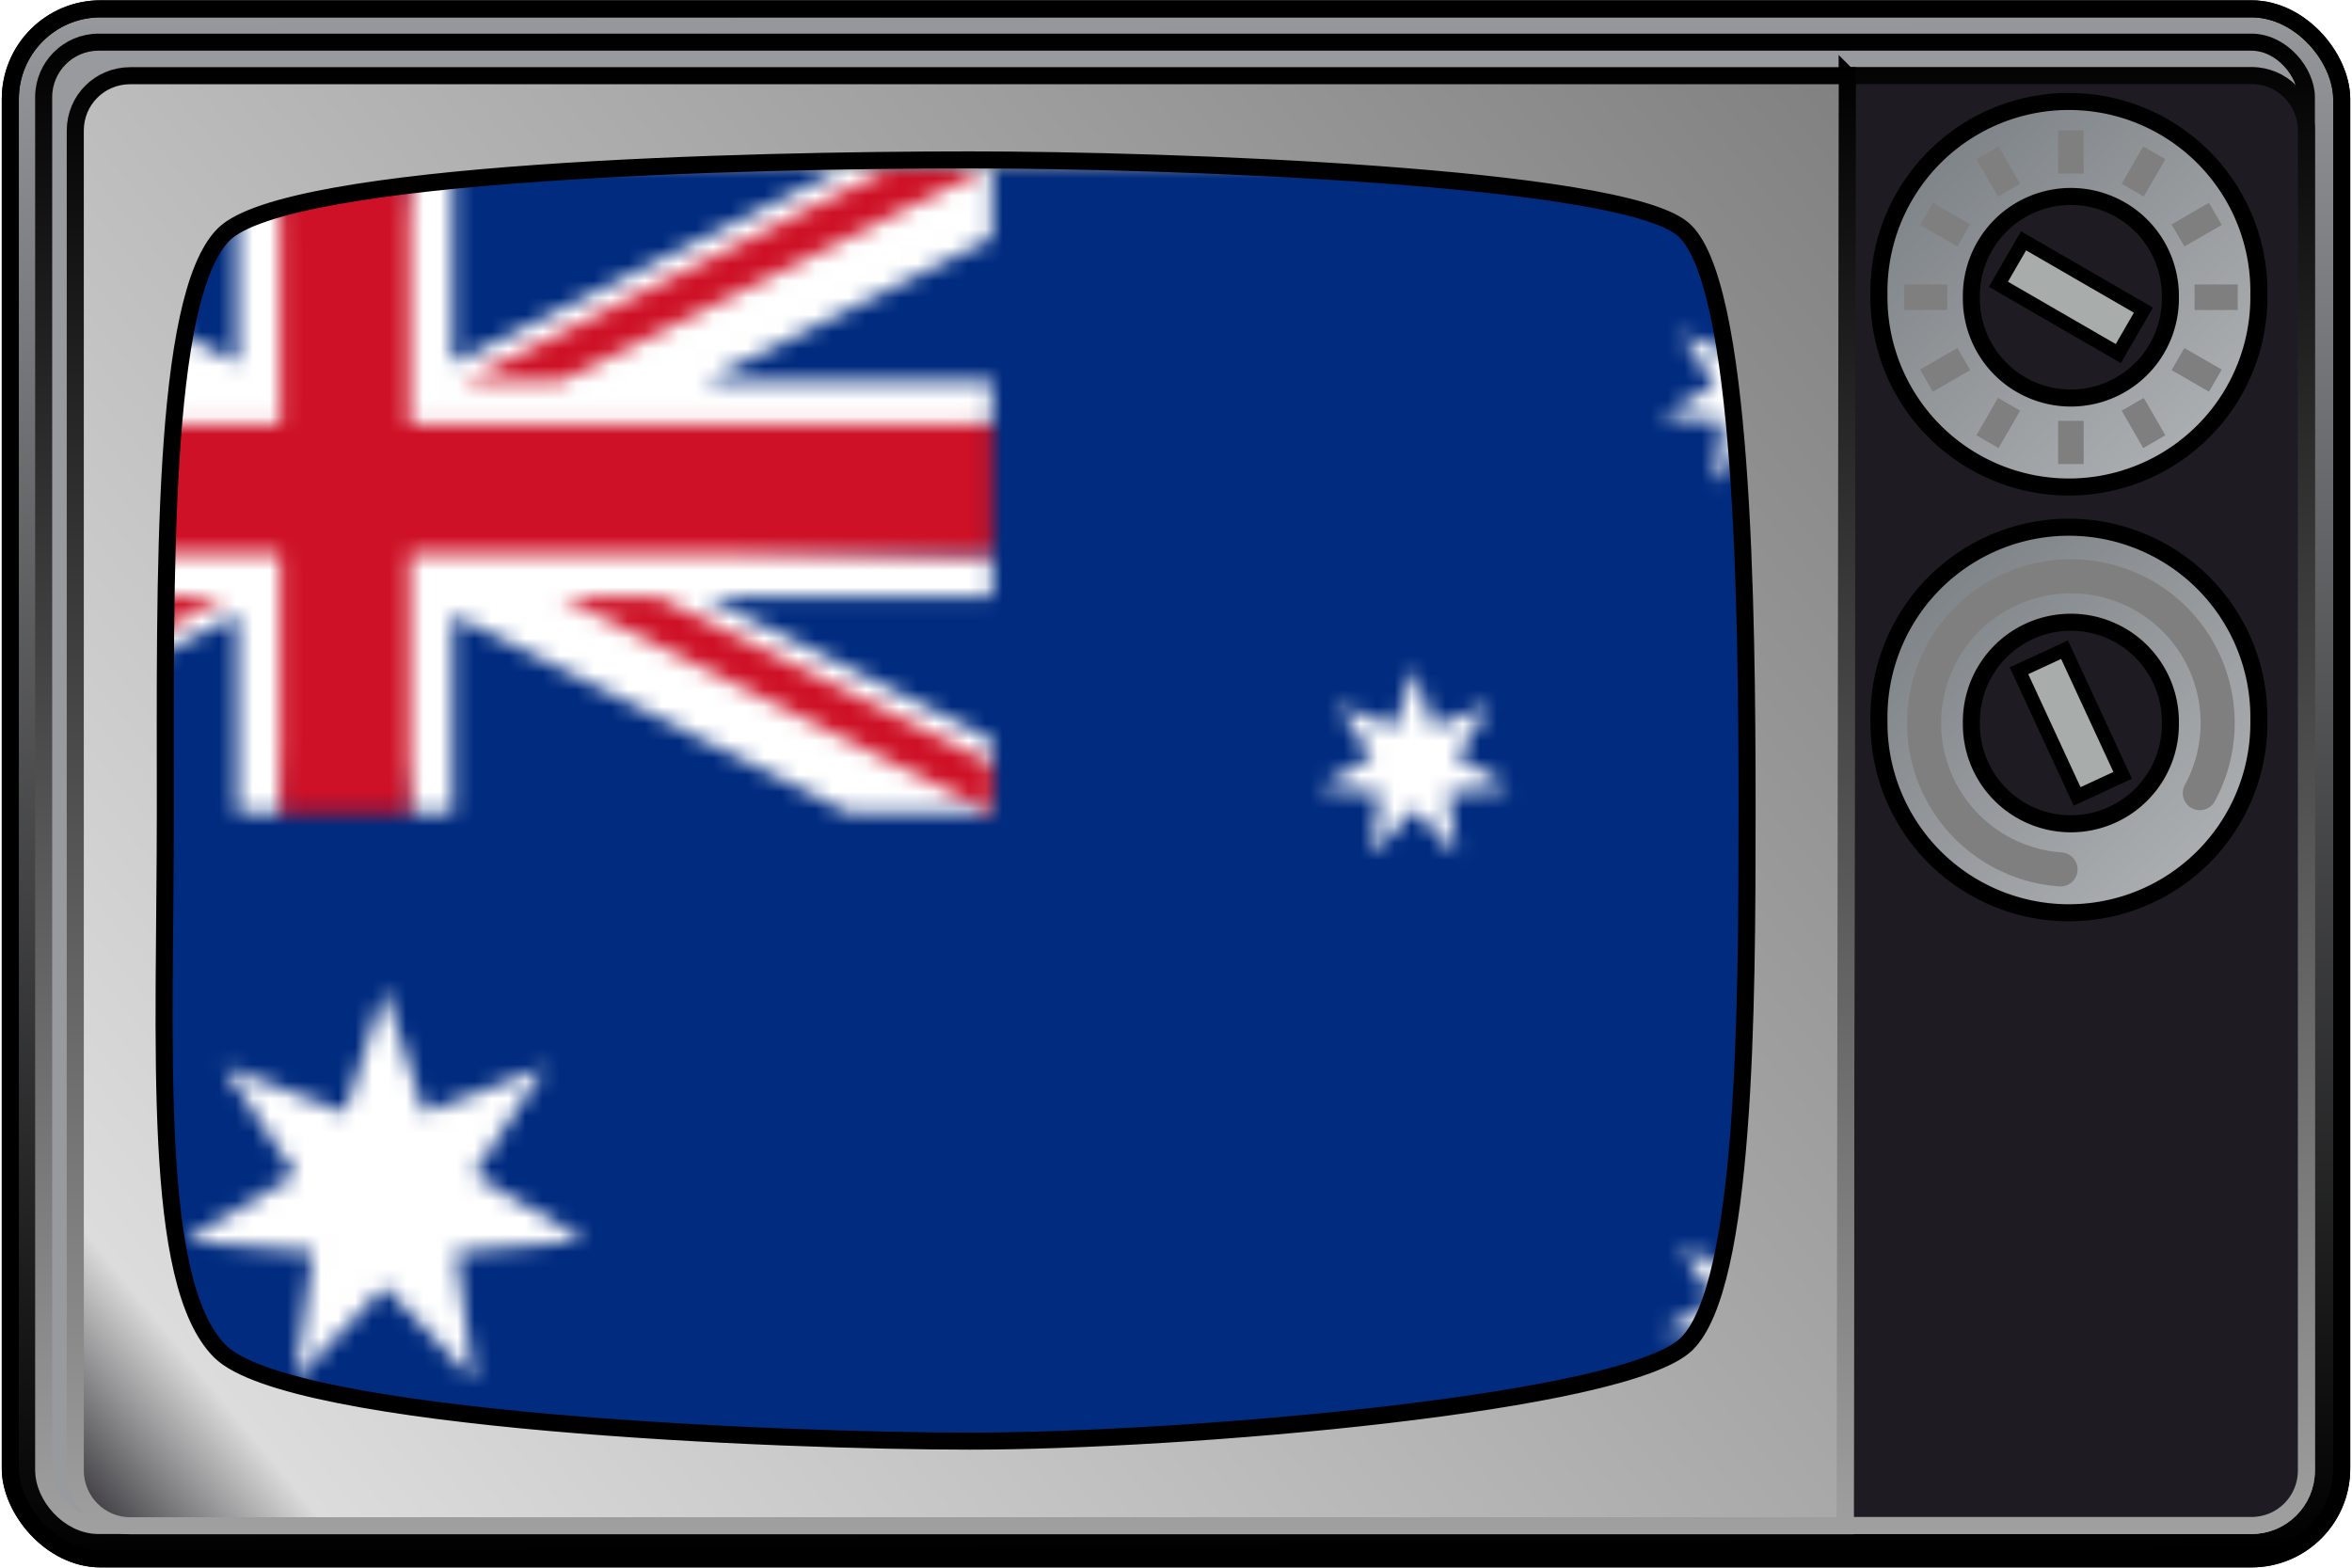
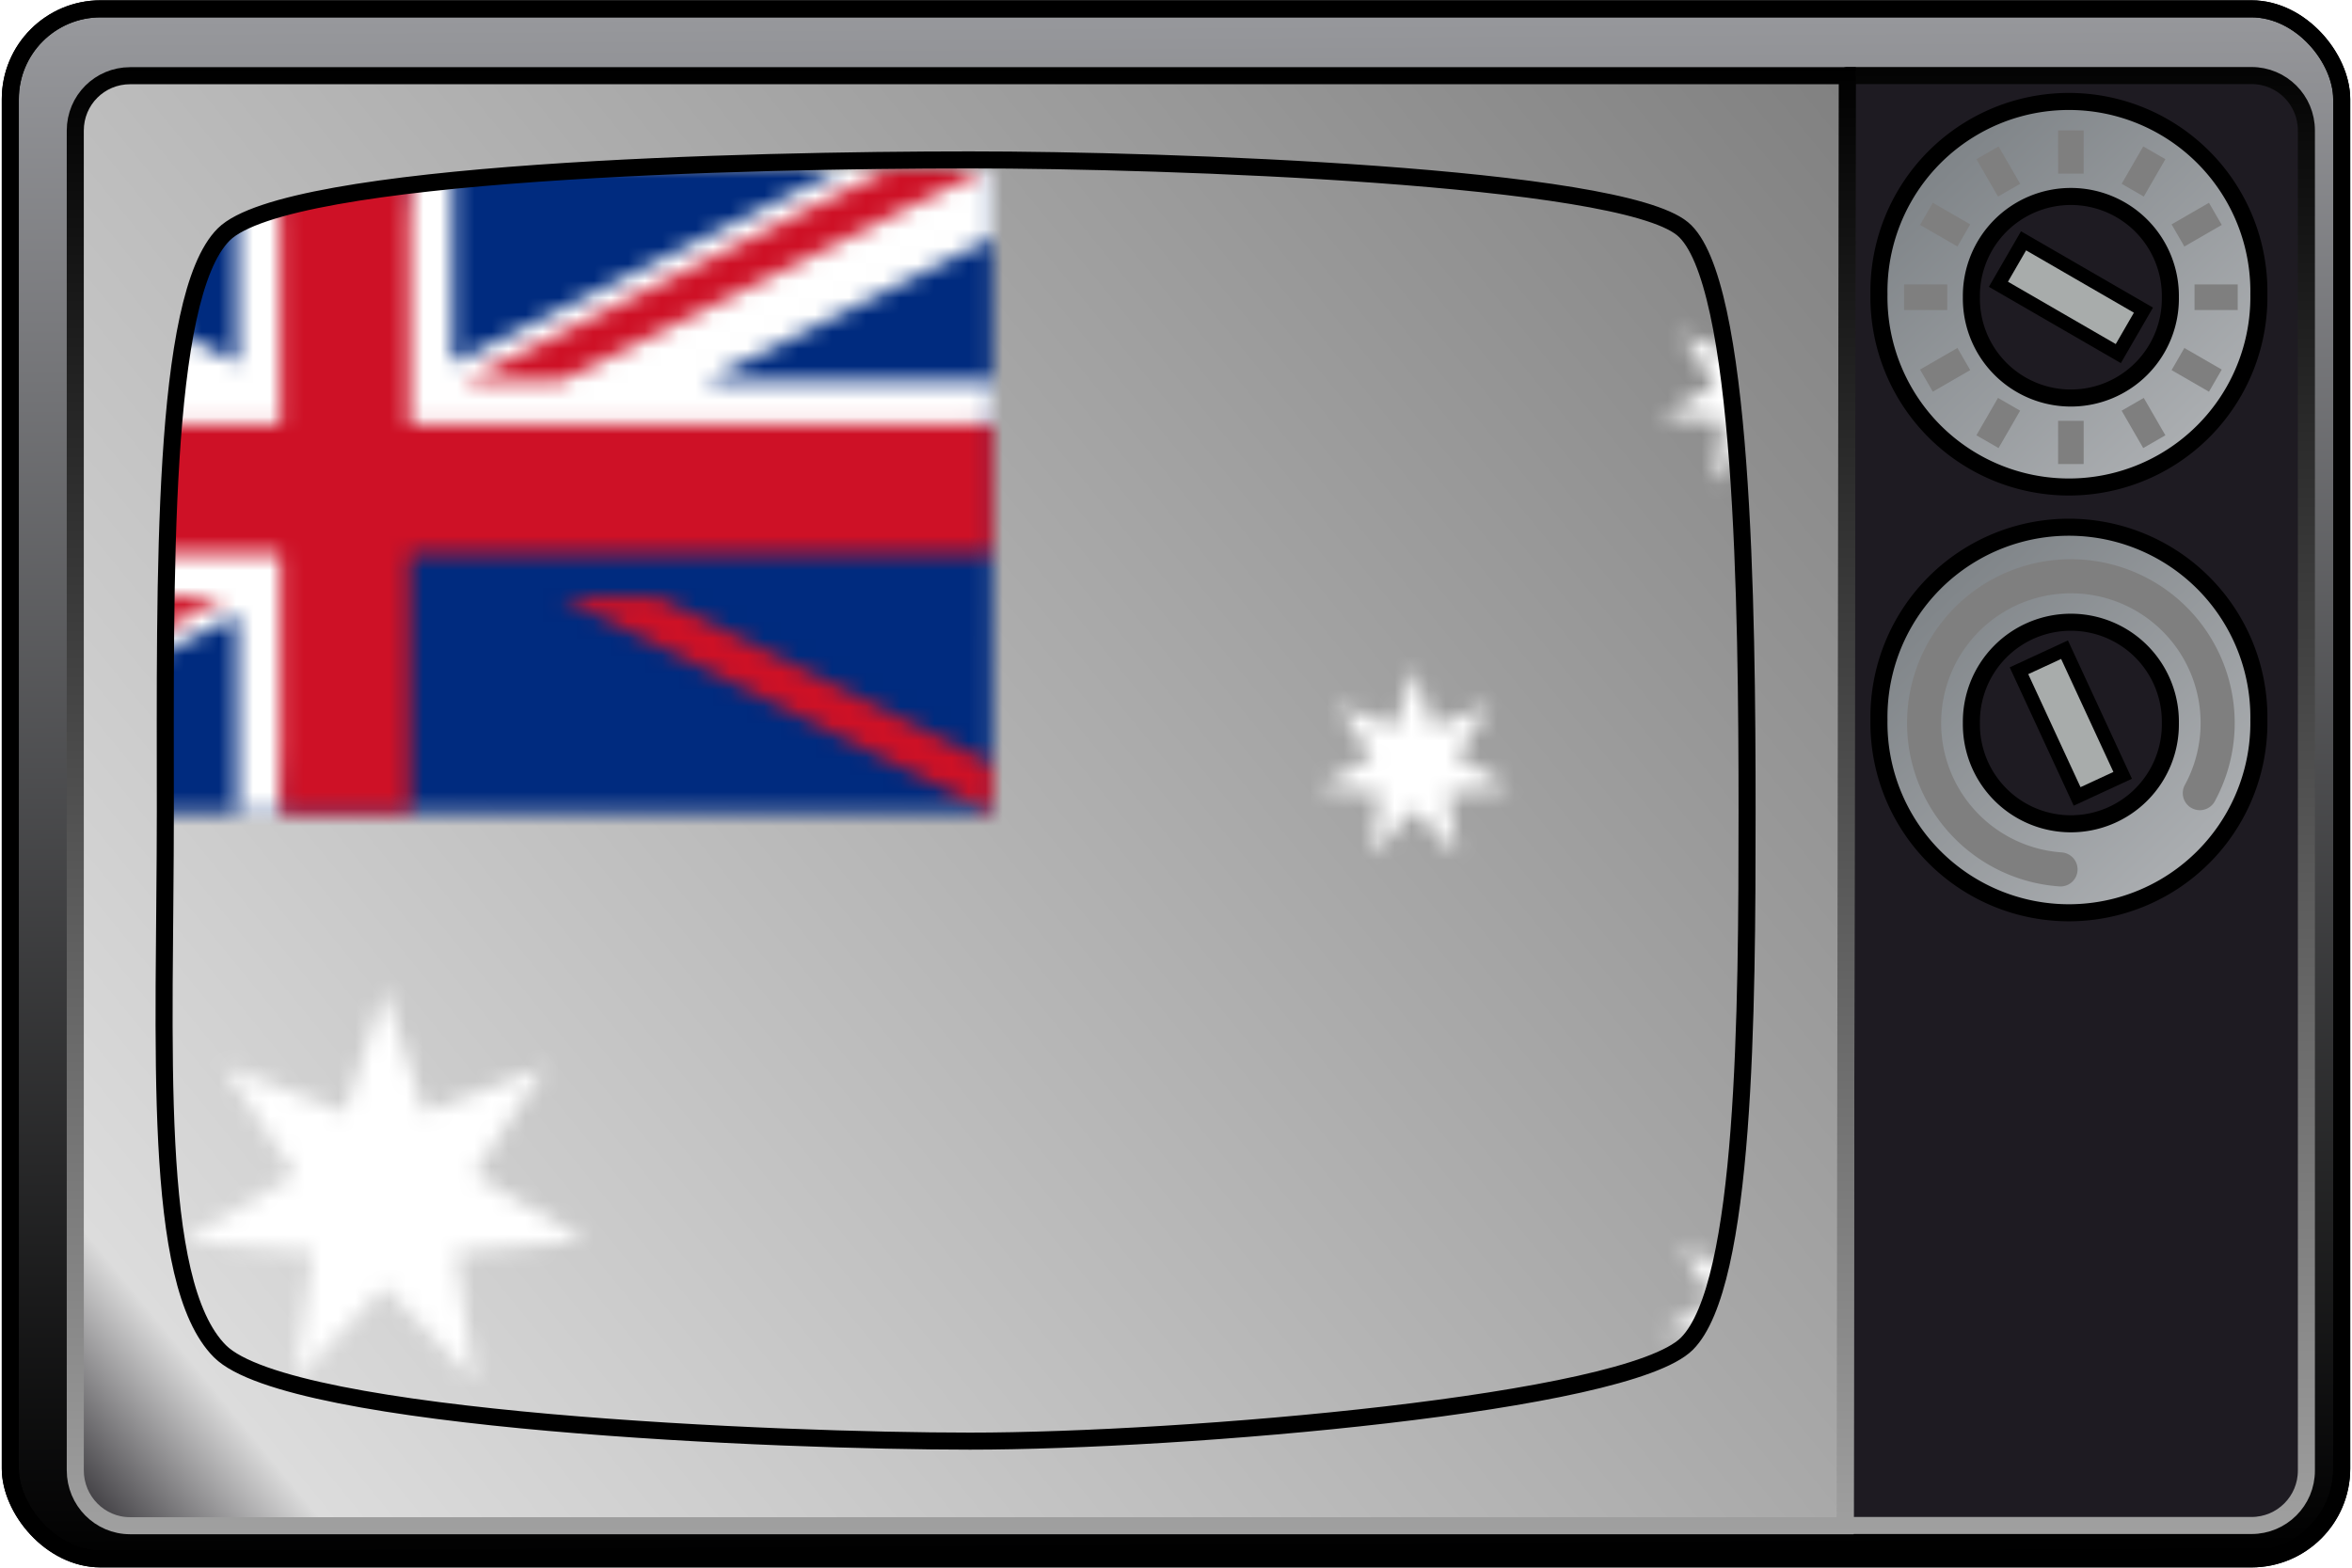
<svg xmlns="http://www.w3.org/2000/svg" xmlns:xlink="http://www.w3.org/1999/xlink" width="138" height="92" version="1.0">
  <defs>
    <path id="e" fill="#ce1126" d="m0 0 500 250H388.197L0 55.902V0zm1500 0-500 250H888.197l500-250H1500z" />
  </defs>
  <defs>
    <linearGradient id="d">
      <stop offset="0" stop-color="#999a9e" />
      <stop offset="1" />
    </linearGradient>
    <linearGradient id="a">
      <stop offset="0" stop-color="#7f8488" />
      <stop offset="1" stop-color="#abaeb1" />
    </linearGradient>
    <linearGradient id="b">
      <stop offset="0" stop-color="#1f1d22" />
      <stop offset=".089" stop-color="#dcdcdc" />
      <stop offset="1" stop-color="gray" />
    </linearGradient>
    <linearGradient id="c">
      <stop offset="0" />
      <stop offset="1" stop-color="#a0a0a0" />
    </linearGradient>
    <linearGradient xlink:href="#a" id="n" x1="370.319" x2="376.549" y1="561.757" y2="568.298" gradientUnits="userSpaceOnUse" />
    <linearGradient xlink:href="#a" id="o" x1="370.319" x2="376.549" y1="561.757" y2="568.298" gradientUnits="userSpaceOnUse" />
    <linearGradient xlink:href="#b" id="k" x1="251.562" x2="356.531" y1="607.844" y2="521.75" gradientTransform="translate(.105 .018)" gradientUnits="userSpaceOnUse" />
    <linearGradient xlink:href="#c" id="l" x1="251.562" x2="251.562" y1="530.612" y2="444.518" gradientTransform="matrix(1 0 0 -1 .105 1052.38)" gradientUnits="userSpaceOnUse" />
    <linearGradient xlink:href="#c" id="j" x1="249.708" x2="249.708" y1="519.782" y2="607.831" gradientTransform="translate(.105 .018)" gradientUnits="userSpaceOnUse" />
    <linearGradient xlink:href="#c" id="i" x1="249.708" x2="249.708" y1="519.782" y2="607.831" gradientTransform="translate(.105 .018)" gradientUnits="userSpaceOnUse" />
    <linearGradient xlink:href="#d" id="h" x1="247.175" x2="247.75" y1="517.825" y2="609.789" gradientTransform="translate(.105 .018)" gradientUnits="userSpaceOnUse" />
    <polygon id="g" points="0 -9 2.351 -3.236 8.56 -2.781 3.804 1.236 5.29 7.281 0 4 -5.29 7.281 -3.804 1.236 -8.56 -2.781 -2.351 -3.236 0 -9" />
    <polygon id="f" points="0 -9 1.736 -3.604 7.036 -5.611 3.9 -.89 8.774 2.003 3.127 2.494 3.905 8.109 0 4 -3.905 8.109 -3.127 2.494 -8.774 2.003 -3.9 -.89 -7.036 -5.611 -1.736 -3.604 0 -9" />
    <pattern id="m" width="150.982" height="75.491" patternTransform="translate(230.08 527.792)" patternUnits="userSpaceOnUse">
      <g transform="translate(-121.073 -598.081) scale(.888)">
-         <rect width="169.951" height="84.765" x="136.285" y="673.437" fill="#002b7f" stroke-linecap="round" stroke-width="1.5" />
        <g transform="translate(136.285 673.226) scale(.057)">
          <rect width="1500" height="750" fill="#002b7f" />
          <polygon fill="#fff" points="0 0 167.705 0 625 228.647 625 0 675 0 750 325 0 300 0 250 332.295 250 0 83.853 0 0" />
          <polygon fill="#fff" points="0 0 167.705 0 625 228.647 625 0 675 0 750 325 0 300 0 250 332.295 250 0 83.853 0 0" transform="matrix(-1 0 0 1 1500 0)" />
          <use xlink:href="#e" />
          <g transform="rotate(180 750 375)">
-             <polygon fill="#fff" points="0 0 167.705 0 625 228.647 625 0 675 0 750 325 0 300 0 250 332.295 250 0 83.853 0 0" />
            <polygon fill="#fff" points="0 0 167.705 0 625 228.647 625 0 675 0 750 325 0 300 0 250 332.295 250 0 83.853 0 0" transform="matrix(-1 0 0 1 1500 0)" />
            <use xlink:href="#e" />
          </g>
          <path fill="#ce1126" d="M675 0h150v300h675v150H825v300H675V450H0V300h675V0z" />
        </g>
-         <rect width=".776" height=".517" x="136.285" y="673.226" fill="#002b7f" />
        <g fill="#fff" transform="translate(136.285 673.226) scale(.006)">
          <use xlink:href="#f" width="138" height="92" transform="matrix(252 0 0 252 7560 11340)" />
          <use xlink:href="#f" width="138" height="92" transform="matrix(120 0 0 120 22680 12600)" />
          <use xlink:href="#f" width="138" height="92" transform="matrix(120 0 0 120 18900 6615)" />
          <use xlink:href="#f" width="138" height="92" transform="matrix(120 0 0 120 22680 2520)" />
          <use xlink:href="#f" width="138" height="92" transform="matrix(120 0 0 120 26040 5607)" />
          <use xlink:href="#g" width="138" height="92" transform="matrix(70 0 0 70 24192 8190)" />
        </g>
      </g>
    </pattern>
  </defs>
  <g transform="translate(-247.75 -517.825)">
    <rect width="136.791" height="90.964" x="248.355" y="518.343" fill="url(#h)" stroke="#000" stroke-linecap="round" ry="5.297" />
-     <rect width="132.761" height="87.049" x="250.312" y="520.3" fill="#999a9e" stroke="url(#i)" stroke-linecap="round" ry="3.224" />
-     <path fill="#1e1b22" stroke="url(#j)" stroke-linecap="round" d="M356.13 522.258h23.72c1.786 0 3.224 1.438 3.224 3.224v78.643c0 1.786-1.438 3.224-3.224 3.224H356.014l.115-85.092z" />
+     <path fill="#1e1b22" stroke="url(#j)" stroke-linecap="round" d="M356.13 522.258h23.72c1.786 0 3.224 1.438 3.224 3.224v78.643c0 1.786-1.438 3.224-3.224 3.224H356.014l.115-85.092" />
    <path fill="url(#k)" stroke="url(#l)" stroke-linecap="round" d="M255.386 522.268c-1.786 0-3.219 1.433-3.219 3.219v78.625c0 1.786 1.433 3.25 3.219 3.25h100.625l.125-85.094h-100.75z" />
    <path fill="url(#m)" fill-rule="evenodd" stroke="#000" d="M304.66 527.209c11.647 0 38.024.924 41.808 4.038 3.589 2.954 3.789 22.284 3.789 34.19 0 11.675-.075 27.789-3.531 31.245-3.51 3.51-29.547 5.716-42.066 5.716-11.203 0-39.893-1.162-44.003-5.272-4.052-4.052-3.206-17.995-3.206-31.689 0-13.579-.261-30.167 3.424-33.851 3.743-3.743 30.769-4.377 43.785-4.377z" />
    <rect width="136.791" height="90.964" x="248.355" y="518.343" fill="none" stroke="#000" stroke-linecap="round" ry="5.297" />
    <path fill="url(#n)" stroke="#000" stroke-linecap="round" stroke-width=".403" d="M378.018 564.958a4.491 4.491 0 1 1-8.981 0 4.491 4.491 0 1 1 8.981 0z" transform="translate(-557.955 -842.148) scale(2.482)" />
    <path fill="#1e1b22" stroke="#000" stroke-linecap="round" stroke-width="1" d="M375.093 560.255a5.838 5.838 0 1 1-11.675 0 5.838 5.838 0 1 1 11.675 0z" />
    <path fill="none" stroke="#7f7f7f" stroke-linecap="round" stroke-width="2" d="M368.647 568.846a8.612 8.612 0 1 1 8.174-4.476" />
    <rect width="2.945" height="8.126" x="98.459" y="659.45" fill="#a8acab" stroke="#000" stroke-linecap="round" stroke-width=".819" transform="rotate(-24.823)" />
    <path fill="url(#o)" stroke="#000" stroke-linecap="round" stroke-width=".403" d="M378.018 564.958a4.491 4.491 0 1 1-8.981 0 4.491 4.491 0 1 1 8.981 0z" transform="translate(-557.955 -867.134) scale(2.482)" />
    <path fill="#1e1b22" stroke="#000" stroke-linecap="round" stroke-width="1" d="M375.093 535.269a5.838 5.838 0 1 1-11.675 0 5.838 5.838 0 1 1 11.675 0z" />
    <rect width="2.945" height="8.126" x="-279.967" y="583.562" fill="#a8acab" stroke="#000" stroke-linecap="round" stroke-width=".819" transform="rotate(-59.958)" />
    <path fill="none" stroke="#7f7f7f" stroke-width="1.5" d="M369.256 542.523v2.533m3.627-3.505 1.267 2.194m1.389-4.849 2.194 1.267m-1.222-4.894h2.533m-3.505-3.627 2.194-1.267m-4.849-1.389 1.267-2.194m-4.894 1.222v-2.533m-3.627 3.505-1.267-2.194m-1.389 4.849-2.194-1.267m1.222 4.894h-2.533m3.505 3.627-2.194 1.267m4.849 1.389-1.267 2.194" />
  </g>
</svg>